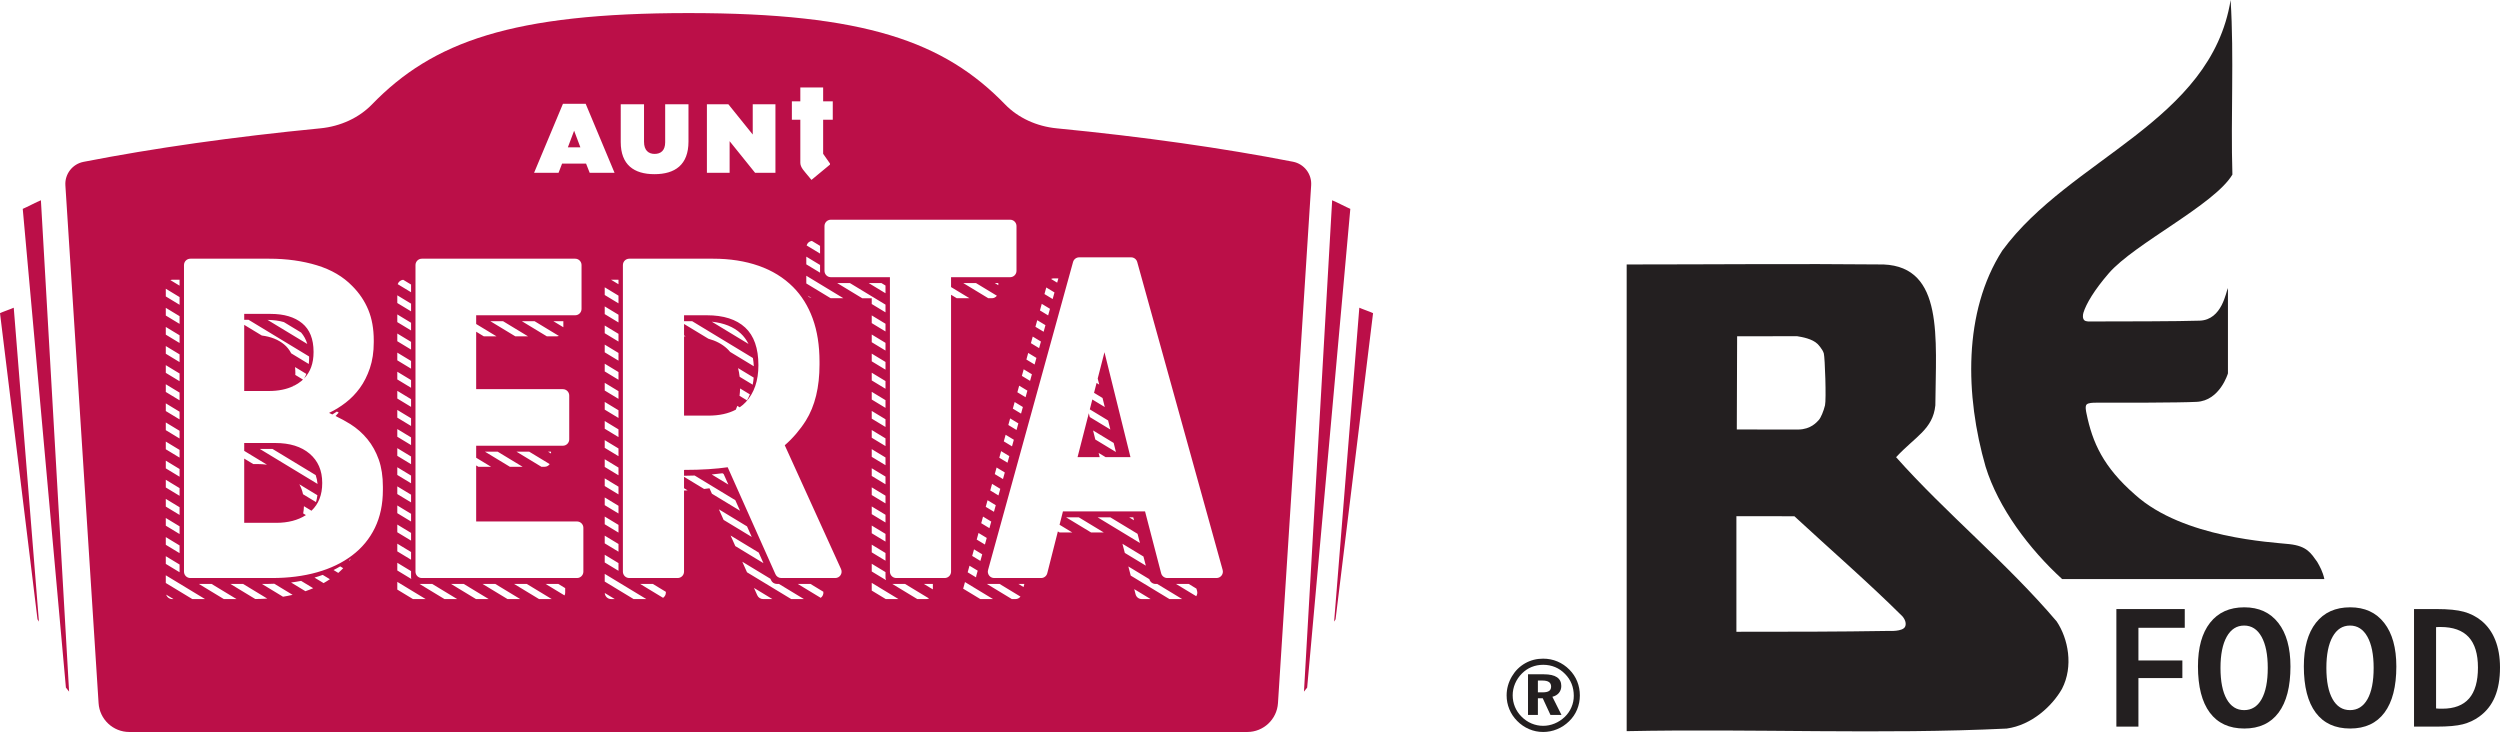
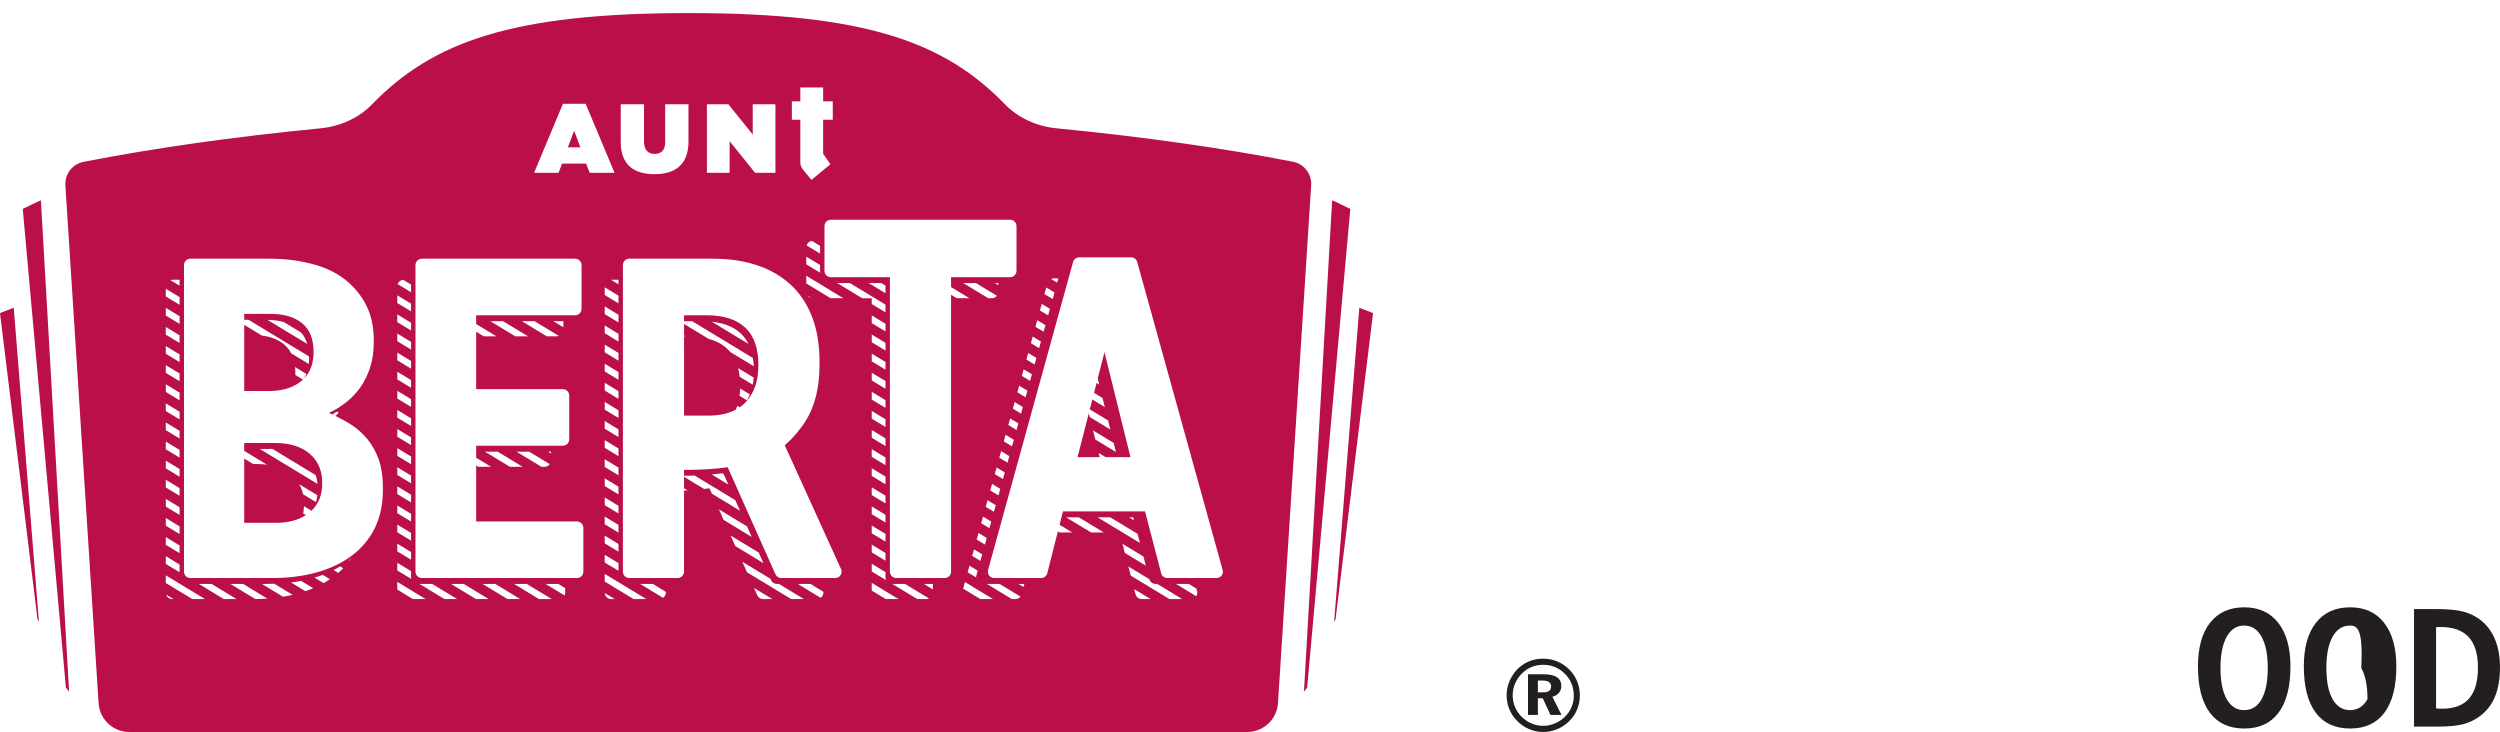
<svg xmlns="http://www.w3.org/2000/svg" version="1.1" id="Layer_1" x="0px" y="0px" width="516.12px" height="151.117px" viewBox="0 0 516.12 151.117" enable-background="new 0 0 516.12 151.117" xml:space="preserve">
  <g>
    <g>
      <g>
-         <path fill="#231F20" d="M425.731,119.552c-6.822-6.228-13.179-14.7-15.807-23.203c-4.218-14.636-4.667-31.938,3.437-44.605     C427.356,32.652,456.456,25.158,460.508,0c0.735,11.955,0,23.909,0.367,36.042c-3.719,6.242-20.195,14.228-25.504,20.356     c-2.998,3.462-4.694,6.324-5.252,8.169c-0.151,0.496-0.181,1.216,0.185,1.549c0.346,0.312,1.073,0.25,1.399,0.25     c5.914-0.002,18.235-0.018,22.422-0.167c4.662-0.166,5.421-6.01,5.83-6.738v17.618c0,0-1.638,5.638-6.453,5.881     c-3.731,0.189-15.608,0.186-20.748,0.174c-0.675-0.002-1.625,0.013-1.979,0.376c-0.355,0.365-0.101,1.455-0.02,1.856     c1.226,5.975,3.433,11.028,10.078,16.808c9.946,8.921,28.211,9.756,31.825,10.161c3.614,0.403,4.425,1.855,5.713,3.641     c0.555,0.962,1.158,2.029,1.492,3.575H425.731z M358.625,69.426l-0.065,19.24l12.687,0.01c2.593-0.031,3.815-1.513,4.235-1.963     c0.419-0.448,1.009-1.856,1.289-3.033c0.28-1.176-0.013-9.82-0.244-10.705c-0.232-0.884-1.289-1.963-1.289-1.963     c-1.105-1.071-3.131-1.427-4.236-1.606L358.625,69.426z M358.478,130.428c10.865,0,20.812,0,31.493-0.177     c0,0,2.814,0.179,3.322-0.855c0.508-1.034-0.56-2.179-0.56-2.179c-6.998-6.958-15.062-13.952-22.284-20.64l-11.972-0.012V130.428     z M335.824,150.946V54.598c17.681,0,35.177-0.179,53.041,0c12.465,0.533,10.789,15.149,10.683,29.082     c-0.503,4.965-4.16,6.441-8.104,10.706c10.313,11.599,22.837,21.768,33.15,33.9c2.395,3.569,3.499,9.28,1.104,13.917     c-2.025,3.569-6.262,7.494-11.418,8.207C388.497,151.66,362.161,150.41,335.824,150.946z" />
-       </g>
+         </g>
      <g>
-         <polygon fill="#231F20" points="436.921,125.739 451.038,125.739 451.038,129.605 441.474,129.605 441.474,136.351      450.545,136.351 450.545,139.986 441.474,139.986 441.474,150.009 436.921,150.009    " />
        <path fill="#231F20" d="M463.294,129.145c-1.534,0-2.732,0.768-3.592,2.303c-0.858,1.535-1.287,3.683-1.287,6.441     c0,2.781,0.427,4.931,1.279,6.443c0.854,1.513,2.052,2.271,3.6,2.271c1.558,0,2.761-0.755,3.61-2.262     c0.846-1.509,1.271-3.659,1.271-6.452c0-2.758-0.431-4.907-1.287-6.441C466.027,129.913,464.832,129.145,463.294,129.145z      M453.765,137.564c0-3.881,0.835-6.882,2.502-9.003c1.669-2.122,4.021-3.182,7.061-3.182c3.007,0,5.346,1.071,7.021,3.215     c1.675,2.142,2.512,5.143,2.512,9.001c0,4.157-0.816,7.331-2.448,9.521c-1.631,2.191-3.991,3.286-7.084,3.286     c-3.113,0-5.485-1.093-7.116-3.277C454.58,144.939,453.765,141.751,453.765,137.564z" />
-         <path fill="#231F20" d="M485.156,129.145c-1.537,0-2.734,0.768-3.592,2.303c-0.859,1.535-1.289,3.683-1.289,6.441     c0,2.781,0.426,4.931,1.281,6.443c0.851,1.513,2.053,2.271,3.6,2.271c1.557,0,2.758-0.755,3.607-2.262     c0.848-1.509,1.272-3.659,1.272-6.452c0-2.758-0.43-4.907-1.289-6.441C487.889,129.913,486.69,129.145,485.156,129.145z      M475.623,137.564c0-3.881,0.835-6.882,2.505-9.003c1.667-2.122,4.021-3.182,7.061-3.182c3.005,0,5.347,1.071,7.021,3.215     c1.673,2.142,2.51,5.143,2.51,9.001c0,4.157-0.814,7.331-2.447,9.521c-1.631,2.191-3.992,3.286-7.083,3.286     c-3.115,0-5.484-1.093-7.118-3.277C476.44,144.939,475.623,141.751,475.623,137.564z" />
+         <path fill="#231F20" d="M485.156,129.145c-1.537,0-2.734,0.768-3.592,2.303c-0.859,1.535-1.289,3.683-1.289,6.441     c0,2.781,0.426,4.931,1.281,6.443c0.851,1.513,2.053,2.271,3.6,2.271c1.557,0,2.758-0.755,3.607-2.262     c0-2.758-0.43-4.907-1.289-6.441C487.889,129.913,486.69,129.145,485.156,129.145z      M475.623,137.564c0-3.881,0.835-6.882,2.505-9.003c1.667-2.122,4.021-3.182,7.061-3.182c3.005,0,5.347,1.071,7.021,3.215     c1.673,2.142,2.51,5.143,2.51,9.001c0,4.157-0.814,7.331-2.447,9.521c-1.631,2.191-3.992,3.286-7.083,3.286     c-3.115,0-5.484-1.093-7.118-3.277C476.44,144.939,475.623,141.751,475.623,137.564z" />
        <path fill="#231F20" d="M502.921,129.473v16.786l0.593,0.041l0.687,0.009c2.472,0,4.318-0.703,5.538-2.11     c1.221-1.407,1.83-3.534,1.83-6.38c0-2.813-0.641-4.913-1.918-6.3c-1.279-1.384-3.218-2.077-5.817-2.077l-0.551,0.009     L502.921,129.473z M503.05,150.009h-4.68v-24.27h4.68c2.401,0,4.271,0.187,5.615,0.56c1.345,0.373,2.545,0.985,3.601,1.838     c1.269,1.034,2.228,2.37,2.88,4.005c0.648,1.637,0.975,3.52,0.975,5.652c0,2.377-0.352,4.401-1.057,6.077     c-0.702,1.672-1.779,3.032-3.23,4.076c-1.012,0.735-2.145,1.262-3.392,1.582C507.192,149.849,505.396,150.009,503.05,150.009z" />
      </g>
      <path fill="#231F20" d="M318.577,135.978c1.045,0,2.029,0.195,2.954,0.584c0.927,0.391,1.753,0.955,2.479,1.694    c0.698,0.704,1.231,1.511,1.598,2.418c0.365,0.91,0.55,1.871,0.55,2.889c0,1.03-0.19,2.003-0.571,2.923    c-0.379,0.918-0.932,1.727-1.658,2.425c-0.726,0.71-1.551,1.256-2.477,1.636c-0.926,0.379-1.884,0.568-2.874,0.568    c-1.011,0-1.977-0.195-2.899-0.59c-0.923-0.393-1.747-0.959-2.472-1.696c-0.706-0.712-1.243-1.521-1.613-2.427    c-0.37-0.904-0.555-1.85-0.555-2.84c0-0.692,0.092-1.364,0.275-2.02c0.183-0.654,0.457-1.293,0.824-1.916    c0.685-1.152,1.59-2.048,2.716-2.689S317.221,135.978,318.577,135.978z M318.598,137.248c-0.859,0-1.659,0.151-2.398,0.452    c-0.738,0.299-1.401,0.744-1.991,1.332c-0.615,0.615-1.09,1.313-1.422,2.092c-0.332,0.782-0.497,1.588-0.497,2.417    c0,0.838,0.154,1.634,0.467,2.388c0.311,0.753,0.761,1.425,1.35,2.011c0.604,0.615,1.292,1.087,2.063,1.415    c0.772,0.328,1.575,0.491,2.408,0.491c0.813,0,1.604-0.16,2.372-0.477c0.77-0.318,1.469-0.774,2.098-1.368    c0.59-0.568,1.047-1.23,1.372-1.987c0.326-0.755,0.487-1.54,0.487-2.352c0-0.898-0.15-1.727-0.451-2.482    c-0.302-0.757-0.751-1.437-1.346-2.038c-0.61-0.629-1.296-1.102-2.059-1.419C320.289,137.407,319.471,137.248,318.598,137.248z     M315.453,139.207h3.288c1.19,0,2.087,0.202,2.686,0.605c0.6,0.403,0.898,1.005,0.898,1.806c0,0.558-0.163,1.032-0.487,1.425    c-0.326,0.395-0.776,0.661-1.353,0.804l1.88,3.752h-2.275l-1.592-3.437h-1.004v3.437h-2.041V139.207z M317.494,140.498v2.435    h1.004c0.596,0,1.03-0.094,1.308-0.286c0.276-0.189,0.417-0.488,0.417-0.896c0-0.43-0.149-0.745-0.447-0.949    s-0.758-0.305-1.378-0.305H317.494z" />
    </g>
  </g>
  <path fill="#BB0F48" d="M145.928,65.087h-4.709v1.218h1.67l12.548,7.604c0.091,0.539,0.153,1.106,0.186,1.704l-4.89-2.963  c-0.201-0.244-0.418-0.475-0.649-0.689c-1.021-0.944-2.307-1.616-3.839-2.031l-5.025-3.046v2.353l0.318,0.193h-0.318v16.375h4.991  c2.276,0,4.17-0.416,5.696-1.231c0.107-0.259,0.223-0.51,0.31-0.783l0.49,0.297c0.464-0.322,0.894-0.681,1.273-1.094  c1.727-1.874,2.59-4.406,2.59-7.595c0-3.499-0.911-6.093-2.731-7.78C152.017,65.931,149.38,65.087,145.928,65.087 M154.216,82.65  l-1.54-0.934c0.064-0.488,0.102-0.996,0.116-1.521l2.015,1.221C154.634,81.845,154.442,82.261,154.216,82.65 M155.391,79.417  l-2.692-1.632c-0.072-0.631-0.178-1.229-0.323-1.787l3.222,1.953C155.555,78.46,155.482,78.947,155.391,79.417 M146.949,66.414  c2.515,0.267,4.513,1.068,5.976,2.423c0.652,0.605,1.183,1.331,1.602,2.169L146.949,66.414z M60.609,79.681  c0.012-0.04,0.029-0.075,0.04-0.116l0.091,0.055c0.539-0.273,1.041-0.595,1.494-0.972c0.11-0.091,0.207-0.191,0.309-0.288  l-1.582-0.959c0.003-0.115,0.015-0.226,0.015-0.343v-0.094c0-0.413-0.026-0.805-0.065-1.185l2.336,1.416  c-0.133,0.338-0.299,0.653-0.48,0.957c1.307-1.344,1.965-3.154,1.965-5.438v-0.093c0-2.637-0.786-4.599-2.354-5.886  c-1.57-1.287-3.737-1.932-6.499-1.932h-5.463v1.219h0.904l12.487,7.568c0.002,0.084,0.01,0.162,0.01,0.248v0.094  c0,0.421-0.03,0.82-0.075,1.209l-3.622-2.195c-0.377-0.729-0.872-1.354-1.498-1.868c-1.185-0.971-2.711-1.574-4.574-1.813  l-3.632-2.201V80.72h5.087C57.496,80.72,59.193,80.37,60.609,79.681 M55.229,66.039c1.248,0.021,2.379,0.165,3.376,0.455  l3.563,2.159c0.57,0.66,0.996,1.445,1.27,2.36L55.229,66.039z M118.527,26.983l1.293,3.438h-2.587L118.527,26.983z M63.93,93.669  c-1.728-1.474-4.098-2.212-7.109-2.212h-6.405v1.625l4.698,2.848c-0.647-0.085-1.328-0.13-2.049-0.13h-0.79l-1.859-1.127v13.264  h6.593c2.451,0,4.5-0.533,6.148-1.598l-0.566-0.344c0.092-0.471,0.137-0.974,0.156-1.495l1.553,0.941  c1.475-1.388,2.221-3.282,2.221-5.698V99.65C66.52,97.139,65.656,95.146,63.93,93.669 M65.238,103.658l-2.678-1.623  c-0.159-0.741-0.412-1.427-0.762-2.053l3.723,2.257C65.461,102.735,65.373,103.212,65.238,103.658 M65.56,99.909l-11.935-7.233  h2.281c0.124,0,0.24,0.009,0.363,0.012l8.908,5.398C65.367,98.656,65.498,99.261,65.56,99.909 M266.938,33.39  c-14.453-2.818-30.888-5.156-48.786-6.896c-4.155-0.404-7.974-2.172-10.651-4.935c-12.559-12.956-28.958-18.86-65.354-18.86  s-52.796,5.904-65.354,18.86c-2.679,2.763-6.496,4.53-10.651,4.935c-17.945,1.745-34.419,4.09-48.898,6.919  c-2.293,0.447-3.896,2.521-3.747,4.853l6.853,106.896c0.214,3.35,2.993,5.956,6.35,5.956h230.784c3.355,0,6.135-2.606,6.35-5.956  l6.853-106.917C270.835,35.912,269.231,33.838,266.938,33.39 M217.519,57.469h0.979l-0.245,0.888l-1.26-0.764  C217.157,57.521,217.331,57.469,217.519,57.469 M216.002,59.346l1.694,1.027l-0.376,1.362l-1.694-1.027L216.002,59.346z   M215.069,62.725l1.695,1.027l-0.377,1.362l-1.694-1.027L215.069,62.725z M214.137,66.104l1.695,1.027l-0.376,1.362l-1.695-1.027  L214.137,66.104z M213.204,69.483l1.695,1.027l-0.376,1.362l-1.695-1.027L213.204,69.483z M212.271,72.862l1.695,1.027l-0.376,1.362  l-1.695-1.027L212.271,72.862z M211.34,76.241l1.694,1.027l-0.376,1.362l-1.695-1.027L211.34,76.241z M210.407,79.619l1.695,1.028  l-0.377,1.362l-1.694-1.027L210.407,79.619z M205.804,61.053c-0.24,0.307-0.598,0.516-1.018,0.516h-0.756l-5.156-3.125h2.625  L205.804,61.053z M205.381,58.444h0.718v0.435L205.381,58.444z M200.706,114.771l0.376-1.363l1.695,1.027l-0.376,1.363  L200.706,114.771z M201.845,117.814l-0.296,1.075c-0.029,0.104-0.044,0.206-0.047,0.308l-1.729-1.047l0.377-1.363L201.845,117.814z   M201.639,111.392l0.376-1.363l1.695,1.027l-0.376,1.363L201.639,111.392z M202.571,108.013l0.376-1.363l1.695,1.027l-0.376,1.363  L202.571,108.013z M203.504,104.634l0.376-1.363l1.695,1.027l-0.376,1.363L203.504,104.634z M204.437,101.255l0.376-1.363  l1.695,1.027l-0.377,1.363L204.437,101.255z M205.369,97.876l0.376-1.362l1.694,1.027l-0.376,1.362L205.369,97.876z M206.301,94.498  l0.376-1.363l1.695,1.028l-0.376,1.362L206.301,94.498z M207.233,91.119l0.376-1.363l1.695,1.028l-0.376,1.362L207.233,91.119z   M208.166,87.74l0.376-1.363l1.695,1.028l-0.376,1.362L208.166,87.74z M209.099,84.361l0.376-1.363l1.695,1.028l-0.376,1.362  L209.099,84.361z M163.48,20.923h1.745v-2.862h4.71v2.862h1.988v3.798h-1.988v7.029l1.416,2.02v0.205l-3.826,3.165  c-0.972-1.129-1.716-2.098-1.756-2.138c-0.362-0.5-0.544-0.961-0.544-1.383v-8.898h-1.745V20.923z M166.528,50.671  c0.14-0.501,0.554-0.867,1.08-0.936l1.691,1.025v1.591L166.528,50.671z M169.3,54.705v1.591l-2.841-1.722v-1.591L169.3,54.705z   M145.939,21.525h4.428l5.033,6.247v-6.247h4.688v14.15h-4.203l-5.257-6.529v6.529h-4.689V21.525z M128.148,21.525h4.809v7.743  c0,1.758,0.911,2.507,2.185,2.507c1.274,0,2.183-0.688,2.183-2.406v-7.844h4.811v7.702c0,4.83-2.81,6.731-7.034,6.731  c-4.224,0-6.952-1.94-6.952-6.63V21.525z M124.844,112.175v-1.591l2.842,1.723v1.59L124.844,112.175z M127.686,116.25v1.591  l-2.842-1.722v-1.591L127.686,116.25z M124.844,108.232v-1.591l2.842,1.722v1.591L124.844,108.232z M124.844,104.288v-1.591  l2.842,1.722v1.591L124.844,104.288z M124.844,100.343v-1.59l2.842,1.722v1.591L124.844,100.343z M124.844,96.4v-1.591l2.842,1.722  v1.591L124.844,96.4z M124.844,92.456v-1.591l2.842,1.722v1.591L124.844,92.456z M124.844,88.511V86.92l2.842,1.723v1.591  L124.844,88.511z M124.844,84.568v-1.591l2.842,1.722v1.591L124.844,84.568z M124.844,80.624v-1.591l2.842,1.722v1.591  L124.844,80.624z M124.844,76.679v-1.591l2.842,1.723v1.591L124.844,76.679z M124.844,72.736v-1.591l2.842,1.722v1.591  L124.844,72.736z M124.844,68.792v-1.591l2.842,1.722v1.591L124.844,68.792z M124.844,64.847v-1.591l2.842,1.723v1.59  L124.844,64.847z M124.844,60.903v-1.59l2.842,1.722v1.591L124.844,60.903z M126.152,57.752c0.002,0,0.003-0.001,0.004-0.001h1.529  v0.93L126.152,57.752z M83.252,57.769l1.611,0.977v1.59l-2.76-1.673C82.267,58.165,82.709,57.804,83.252,57.769 M82.022,60.967  l2.841,1.722v1.591l-2.841-1.722V60.967z M82.022,64.912l2.841,1.722v1.591l-2.841-1.723V64.912z M82.022,68.855l2.841,1.723v1.591  l-2.841-1.723V68.855z M82.022,72.799l2.841,1.722v1.591l-2.841-1.722V72.799z M82.022,76.744l2.841,1.722v1.591l-2.841-1.723  V76.744z M82.022,80.687l2.841,1.723V84l-2.841-1.723V80.687z M82.022,84.631l2.841,1.722v1.591l-2.841-1.722V84.631z   M82.022,88.576l2.841,1.722v1.591l-2.841-1.723V88.576z M82.022,92.52l2.841,1.722v1.591l-2.841-1.723V92.52z M82.022,96.463  l2.841,1.722v1.591l-2.841-1.722V96.463z M82.022,100.408l2.841,1.722v1.591l-2.841-1.722V100.408z M82.022,104.351l2.841,1.723  v1.591l-2.841-1.723V104.351z M82.022,108.295l2.841,1.722v1.591l-2.841-1.722V108.295z M82.022,112.24l2.841,1.722v1.591  l-2.841-1.722V112.24z M82.022,116.184l2.841,1.722v1.333c0,0.104,0.037,0.196,0.06,0.293l-2.9-1.758V116.184z M35.541,57.751h1.529  v1.226l-1.898-1.15C35.291,57.791,35.41,57.751,35.541,57.751 M34.229,59.608l2.842,1.723v1.591l-2.842-1.723V59.608z   M34.229,63.552l2.842,1.722v1.591l-2.842-1.722V63.552z M34.229,67.497l2.842,1.722v1.591l-2.842-1.722V67.497z M34.229,71.44  l2.842,1.722v1.592l-2.842-1.723V71.44z M34.229,75.384l2.842,1.722v1.591l-2.842-1.722V75.384z M34.229,79.329l2.842,1.722v1.591  l-2.842-1.722V79.329z M34.229,83.272l2.842,1.723v1.591l-2.842-1.723V83.272z M34.229,87.216l2.842,1.722v1.591l-2.842-1.722  V87.216z M34.229,91.161l2.842,1.722v1.591l-2.842-1.722V91.161z M34.229,95.104l2.842,1.723v1.591l-2.842-1.723V95.104z   M34.229,99.048l2.842,1.722v1.591l-2.842-1.722V99.048z M34.229,102.993l2.842,1.722v1.591l-2.842-1.722V102.993z M34.229,106.936  l2.842,1.723v1.591l-2.842-1.723V106.936z M34.229,110.88l2.842,1.723v1.59l-2.842-1.722V110.88z M34.229,114.825l2.842,1.722v1.591  l-2.842-1.722V114.825z M35.541,123.676c-0.584,0-1.062-0.388-1.232-0.915l1.511,0.915H35.541z M39.702,123.676l-5.474-3.317v-1.591  l8.098,4.908H39.702z M46.209,123.676l-5.156-3.125h2.625l5.156,3.125H46.209z M52.702,123.667l-5.142-3.116h2.624l4.992,3.025  C54.371,123.631,53.546,123.662,52.702,123.667 M58.428,123.194l-4.36-2.643h1.18c0.47,0,0.92-0.025,1.378-0.041l3.785,2.294  C59.764,122.954,59.104,123.083,58.428,123.194 M63.053,122.053l-2.96-1.794c0.708-0.09,1.396-0.205,2.071-0.336l2.494,1.513  C64.139,121.657,63.605,121.864,63.053,122.053 M66.805,120.383l-1.88-1.14c0.58-0.173,1.152-0.354,1.699-0.561l1.478,0.895  C67.683,119.86,67.252,120.13,66.805,120.383 M69.834,118.275l-0.976-0.591c0.472-0.24,0.938-0.485,1.38-0.755l0.615,0.373  C70.531,117.64,70.189,117.963,69.834,118.275 M72.148,115.734l-0.11-0.067c0.143-0.122,0.287-0.243,0.431-0.365  C72.367,115.45,72.254,115.589,72.148,115.734 M79.045,101.157c0,2.952-0.551,5.556-1.648,7.817  c-1.099,2.26-2.669,4.159-4.709,5.697c-2.04,1.539-4.458,2.7-7.251,3.484c-2.794,0.786-5.886,1.178-9.276,1.178H39.297  c-0.726,0-1.313-0.588-1.313-1.313V54.721c0-0.725,0.588-1.313,1.313-1.313h16.299c3.578,0,6.859,0.457,9.841,1.365  c2.981,0.911,5.415,2.341,7.3,4.286c1.443,1.445,2.542,3.076,3.295,4.896c0.754,1.822,1.131,3.925,1.131,6.31v0.378  c0,2.01-0.269,3.798-0.801,5.367c-0.533,1.57-1.225,2.937-2.072,4.098c-0.847,1.162-1.821,2.166-2.919,3.013  c-1.099,0.848-2.245,1.555-3.438,2.12c0.232,0.103,0.446,0.219,0.674,0.324c0.319-0.193,0.639-0.388,0.95-0.603l0.366,0.222  c-0.208,0.245-0.43,0.473-0.649,0.702c1.061,0.52,2.087,1.063,3.039,1.66c1.351,0.849,2.526,1.885,3.532,3.108  c1.004,1.225,1.789,2.638,2.354,4.238c0.565,1.601,0.848,3.47,0.848,5.604V101.157z M85.254,123.676l-3.231-1.958v-1.591  l5.855,3.549H85.254z M91.761,123.676l-5.156-3.125h2.624l5.156,3.125H91.761z M98.268,123.676l-5.156-3.125h2.625l5.156,3.125  H98.268z M104.775,123.676l-5.156-3.125h2.625l5.156,3.125H104.775z M111.283,123.676l-5.156-3.125h2.624l5.156,3.125H111.283z   M116.681,122.364c0,0.202-0.054,0.388-0.136,0.559l-3.911-2.371h2.624l1.423,0.862V122.364z M120.436,118.02  c0,0.726-0.588,1.313-1.313,1.313H87.09c-0.725,0-1.313-0.588-1.313-1.313V54.721c0-0.725,0.588-1.313,1.313-1.313h31.655  c0.726,0,1.313,0.588,1.313,1.313v9.053c0,0.726-0.587,1.313-1.313,1.313H98.304v1.804l4.19,2.539h-2.625l-1.565-0.948v11.861  h17.899c0.725,0,1.313,0.588,1.313,1.313v9.052c0,0.725-0.588,1.313-1.313,1.313H98.304V94.5l3.077,1.865h-2.624l-0.453-0.274  v11.565h20.819c0.725,0,1.313,0.588,1.313,1.313V118.02z M107.728,66.305h2.624l5.027,3.047c-0.125,0.039-0.251,0.078-0.389,0.078  h-2.106L107.728,66.305z M109.001,69.43h-2.624l-5.157-3.125h2.625L109.001,69.43z M114.234,66.305h2.068v1.254L114.234,66.305z   M106.615,93.24h2.625l4.248,2.574c-0.239,0.325-0.605,0.551-1.041,0.551h-0.676L106.615,93.24z M107.889,96.365h-2.625  l-5.156-3.125h2.625L107.889,96.365z M113.123,93.24h0.637v0.387L113.123,93.24z M120.992,33.776h-4.952l-0.728,1.899h-5.053  l5.963-14.25h4.689l5.963,14.25h-5.133L120.992,33.776z M126.156,123.676c-0.703,0-1.268-0.557-1.301-1.252l2.066,1.252H126.156z   M130.805,123.676l-5.961-3.612v-1.591l8.586,5.203H130.805z M137.464,122.364c0,0.445-0.235,0.819-0.574,1.057l-4.733-2.869h2.624  l2.684,1.627V122.364z M148.415,105.151l5.809,3.521l0.974,2.181l-5.809-3.521L148.415,105.151z M150.829,110.558l5.809,3.521  l0.974,2.182l-5.809-3.521L150.829,110.558z M157.538,123.676c-0.518,0-0.987-0.305-1.198-0.777l-0.682-1.525l3.801,2.303H157.538z   M163.342,123.676l-9.124-5.529l-0.974-2.182l5.809,3.521l0.128,0.288c0.211,0.473,0.681,0.777,1.199,0.777h0.43l5.156,3.125  H163.342z M169.437,123.426l-4.744-2.875h2.625l2.66,1.612C170.056,122.663,169.83,123.145,169.437,123.426 M172.436,119.333  h-11.143c-0.518,0-0.987-0.305-1.198-0.778l-9.865-22.092c-2.317,0.33-5.244,0.55-9.011,0.55v1.209  c0.764-0.008,1.5-0.022,2.193-0.048l8.396,5.09l0.974,2.181l-5.809-3.521l-0.499-1.118c-0.354,0.051-0.729,0.097-1.112,0.142  l-4.144-2.512v2.354l0.737,0.446c-0.236,0.014-0.493,0.021-0.737,0.033v0.006v16.745c0,0.726-0.588,1.313-1.313,1.313h-9.995  c-0.726,0-1.313-0.588-1.313-1.313V54.721c0-0.725,0.587-1.313,1.313-1.313h17.335c3.452,0,6.576,0.487,9.371,1.461  c2.792,0.973,5.163,2.433,7.109,4.378c1.757,1.76,3.108,3.924,4.05,6.499c0.942,2.575,1.413,5.557,1.413,8.946v0.565  c0,4.709-0.941,8.57-2.825,11.584c-1.161,1.857-2.749,3.709-4.35,5.081l11.616,25.554  C174.025,118.346,173.391,119.333,172.436,119.333 M150.368,100.038l-3.436-2.083c0.791-0.072,1.528-0.156,2.21-0.251l0.252,0.152  L150.368,100.038z M166.752,61.048l0.778,0.472C167.213,61.458,166.943,61.294,166.752,61.048 M171.494,61.569l-5.035-3.051v-1.592  l7.659,4.643H171.494z M172.845,58.444h2.624l7.341,4.449v1.591l-2.841-1.722v-1.193h-1.968L172.845,58.444z M182.81,70.781v1.591  l-2.841-1.722v-1.591L182.81,70.781z M179.969,66.706v-1.591l2.841,1.723v1.591L179.969,66.706z M182.81,74.725v1.591l-2.841-1.722  v-1.591L182.81,74.725z M182.81,78.669v1.591l-2.841-1.723v-1.591L182.81,78.669z M182.81,82.613v1.591l-2.841-1.722v-1.591  L182.81,82.613z M182.81,86.557v1.591l-2.841-1.722v-1.591L182.81,86.557z M182.81,90.501v1.591l-2.841-1.723v-1.591L182.81,90.501z   M182.81,94.445v1.591l-2.841-1.722v-1.591L182.81,94.445z M182.81,98.389v1.591l-2.841-1.722v-1.591L182.81,98.389z   M182.81,102.333v1.591l-2.841-1.723v-1.591L182.81,102.333z M182.81,106.277v1.591l-2.841-1.722v-1.591L182.81,106.277z   M182.81,110.221v1.591l-2.841-1.722V108.5L182.81,110.221z M182.81,114.166v1.591l-2.841-1.723v-1.59L182.81,114.166z   M182.81,118.109v1.13c0,0.19,0.045,0.369,0.118,0.533l-2.959-1.794v-1.591L182.81,118.109z M182.81,60.54l-3.458-2.096h2.625  l0.833,0.505V60.54z M182.863,123.676l-2.895-1.754v-1.591l5.52,3.345H182.863z M191.275,123.676h-1.904l-5.157-3.125h2.625  l4.966,3.01C191.643,123.633,191.465,123.676,191.275,123.676 M192.588,121.682l-1.866-1.131h1.866V121.682z M196.343,60.854v57.166  c0,0.726-0.588,1.313-1.313,1.313h-9.994c-0.725,0-1.313-0.588-1.313-1.313V57.226h-12.197c-0.725,0-1.313-0.588-1.313-1.313v-9.24  c0-0.726,0.588-1.313,1.313-1.313h37.015c0.726,0,1.313,0.587,1.313,1.313v9.24c0,0.726-0.587,1.313-1.313,1.313h-12.198v2.037  l3.805,2.306h-2.624L196.343,60.854z M202.386,123.676l-3.544-2.147l0.376-1.363l5.792,3.511H202.386z M209.658,123.676h-0.766  l-5.156-3.125h2.625l4.317,2.617C210.436,123.476,210.07,123.676,209.658,123.676 M211.309,121.197l-1.064-0.646h1.229  L211.309,121.197z M225.251,109.926l-5.157-3.125h2.625l5.156,3.125H225.251z M234.845,110.207l0.491,1.889l-8.734-5.294h2.624  L234.845,110.207z M233.108,106.801h0.85l0.159,0.611L233.108,106.801z M231.725,112.259l4.338,2.63l0.492,1.889l-4.339-2.63  L231.725,112.259z M235.71,123.676c-0.598,0-1.12-0.403-1.271-0.981l-0.278-1.07l3.386,2.052H235.71z M241.43,123.676l-7.995-4.846  l-0.492-1.889l4.34,2.63c0.151,0.577,0.673,0.979,1.27,0.979h0.346l5.156,3.125H241.43z M246.96,123.084l-4.18-2.533h2.625  l1.593,0.966l0.138,0.496C247.243,122.401,247.16,122.783,246.96,123.084 M251.148,119.333h-10.161c-0.598,0-1.12-0.404-1.271-0.982  l-3.322-12.768h-16.952l-0.698,2.753l2.624,1.59h-2.625l-0.349-0.211l-2.186,8.628c-0.148,0.582-0.672,0.99-1.272,0.99h-9.687  c-0.867,0-1.496-0.826-1.266-1.662l17.547-63.582c0.157-0.569,0.675-0.963,1.266-0.963h10.715c0.59,0,1.107,0.393,1.265,0.961  l17.637,63.582C252.646,118.505,252.017,119.333,251.148,119.333 M226.62,78.144l0.31,1.248l-0.545-0.33l-0.522,2.036l1.753,1.063  l0.464,1.872l-2.57-1.558l-0.522,2.037l3.779,2.29l0.464,1.872l-4.255-2.579l-0.193-0.782l-2.325,9.063h4.57l-0.216-0.871  l1.438,0.871h5.133l-5.368-21.662L226.62,78.144z M230.379,93.315l-4.254-2.578l-0.464-1.872l4.255,2.578L230.379,93.315z   M278.771,43.12l-8.911,98.836l-0.659,0.829l5.819-101.44C275.815,41.656,277.998,42.799,278.771,43.12 M2.837,63.524l5.2,64.812  l-0.295-0.48L0,64.648C0.332,64.461,2.495,63.706,2.837,63.524 M8.446,41.344l5.819,101.44l-0.659-0.829L4.695,43.12  C5.469,42.799,7.65,41.656,8.446,41.344 M283.465,64.648l-7.741,63.207l-0.296,0.48l5.201-64.812  C280.971,63.706,283.134,64.461,283.465,64.648" />
</svg>